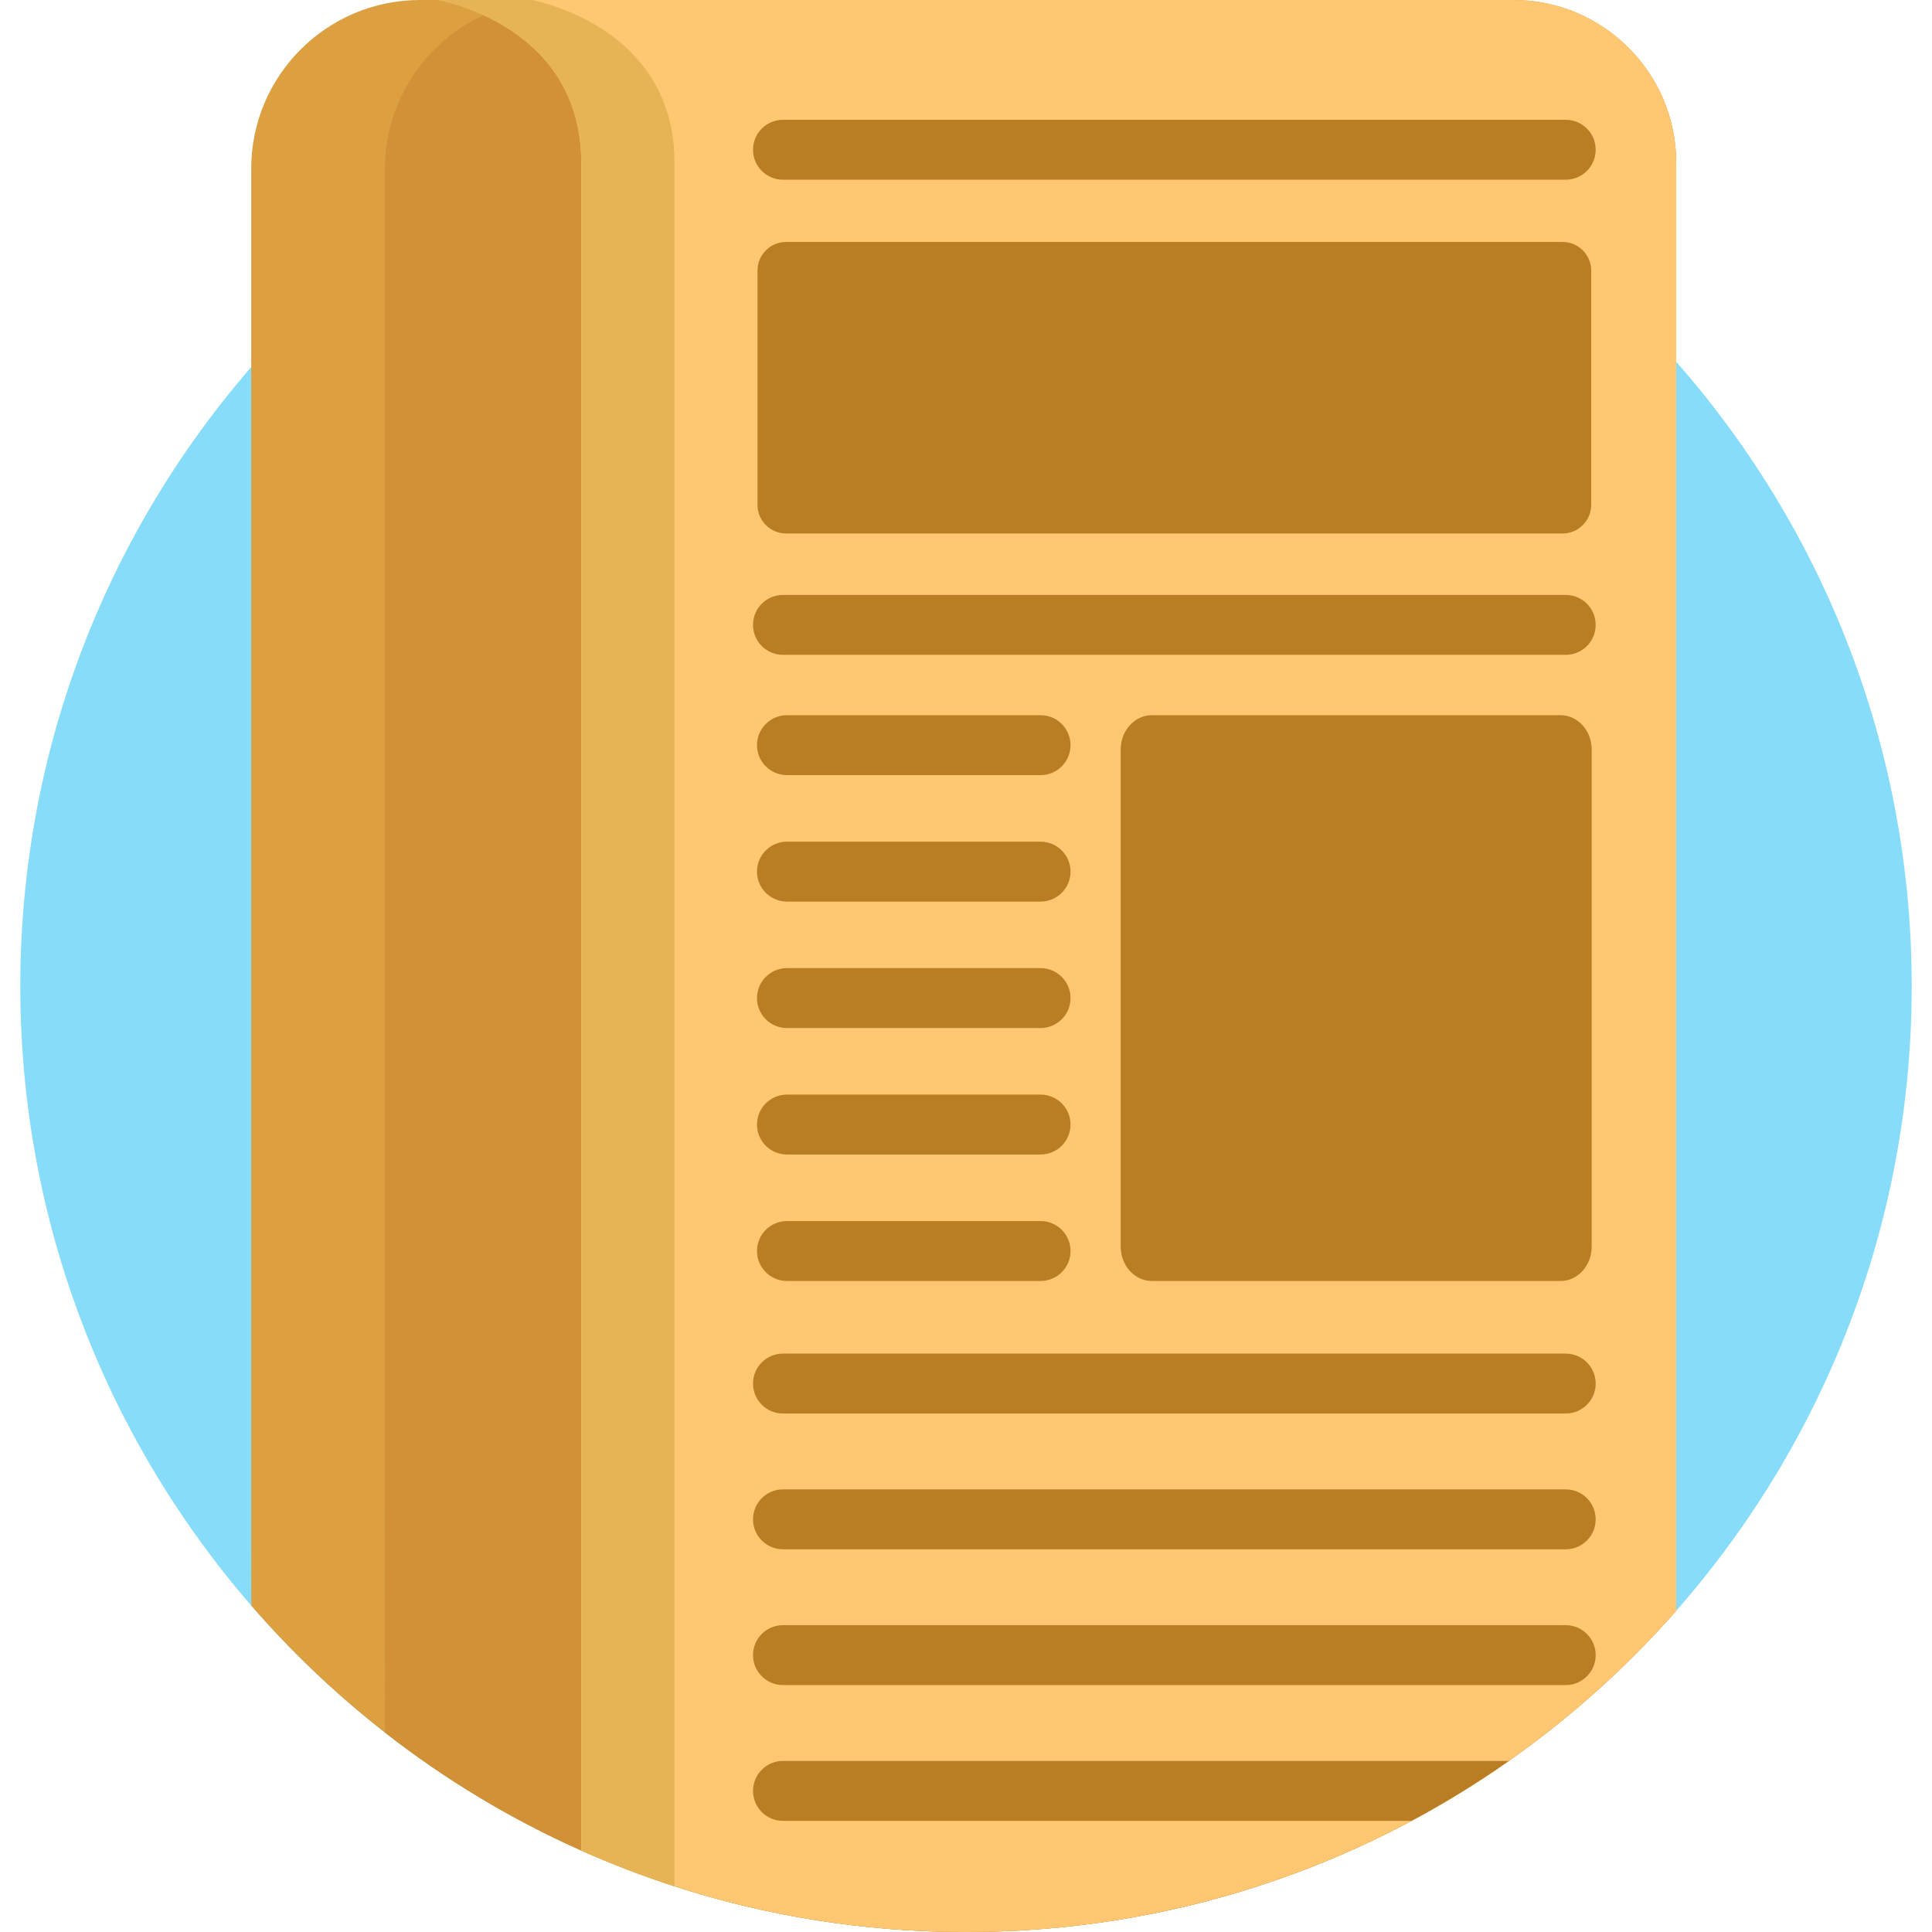
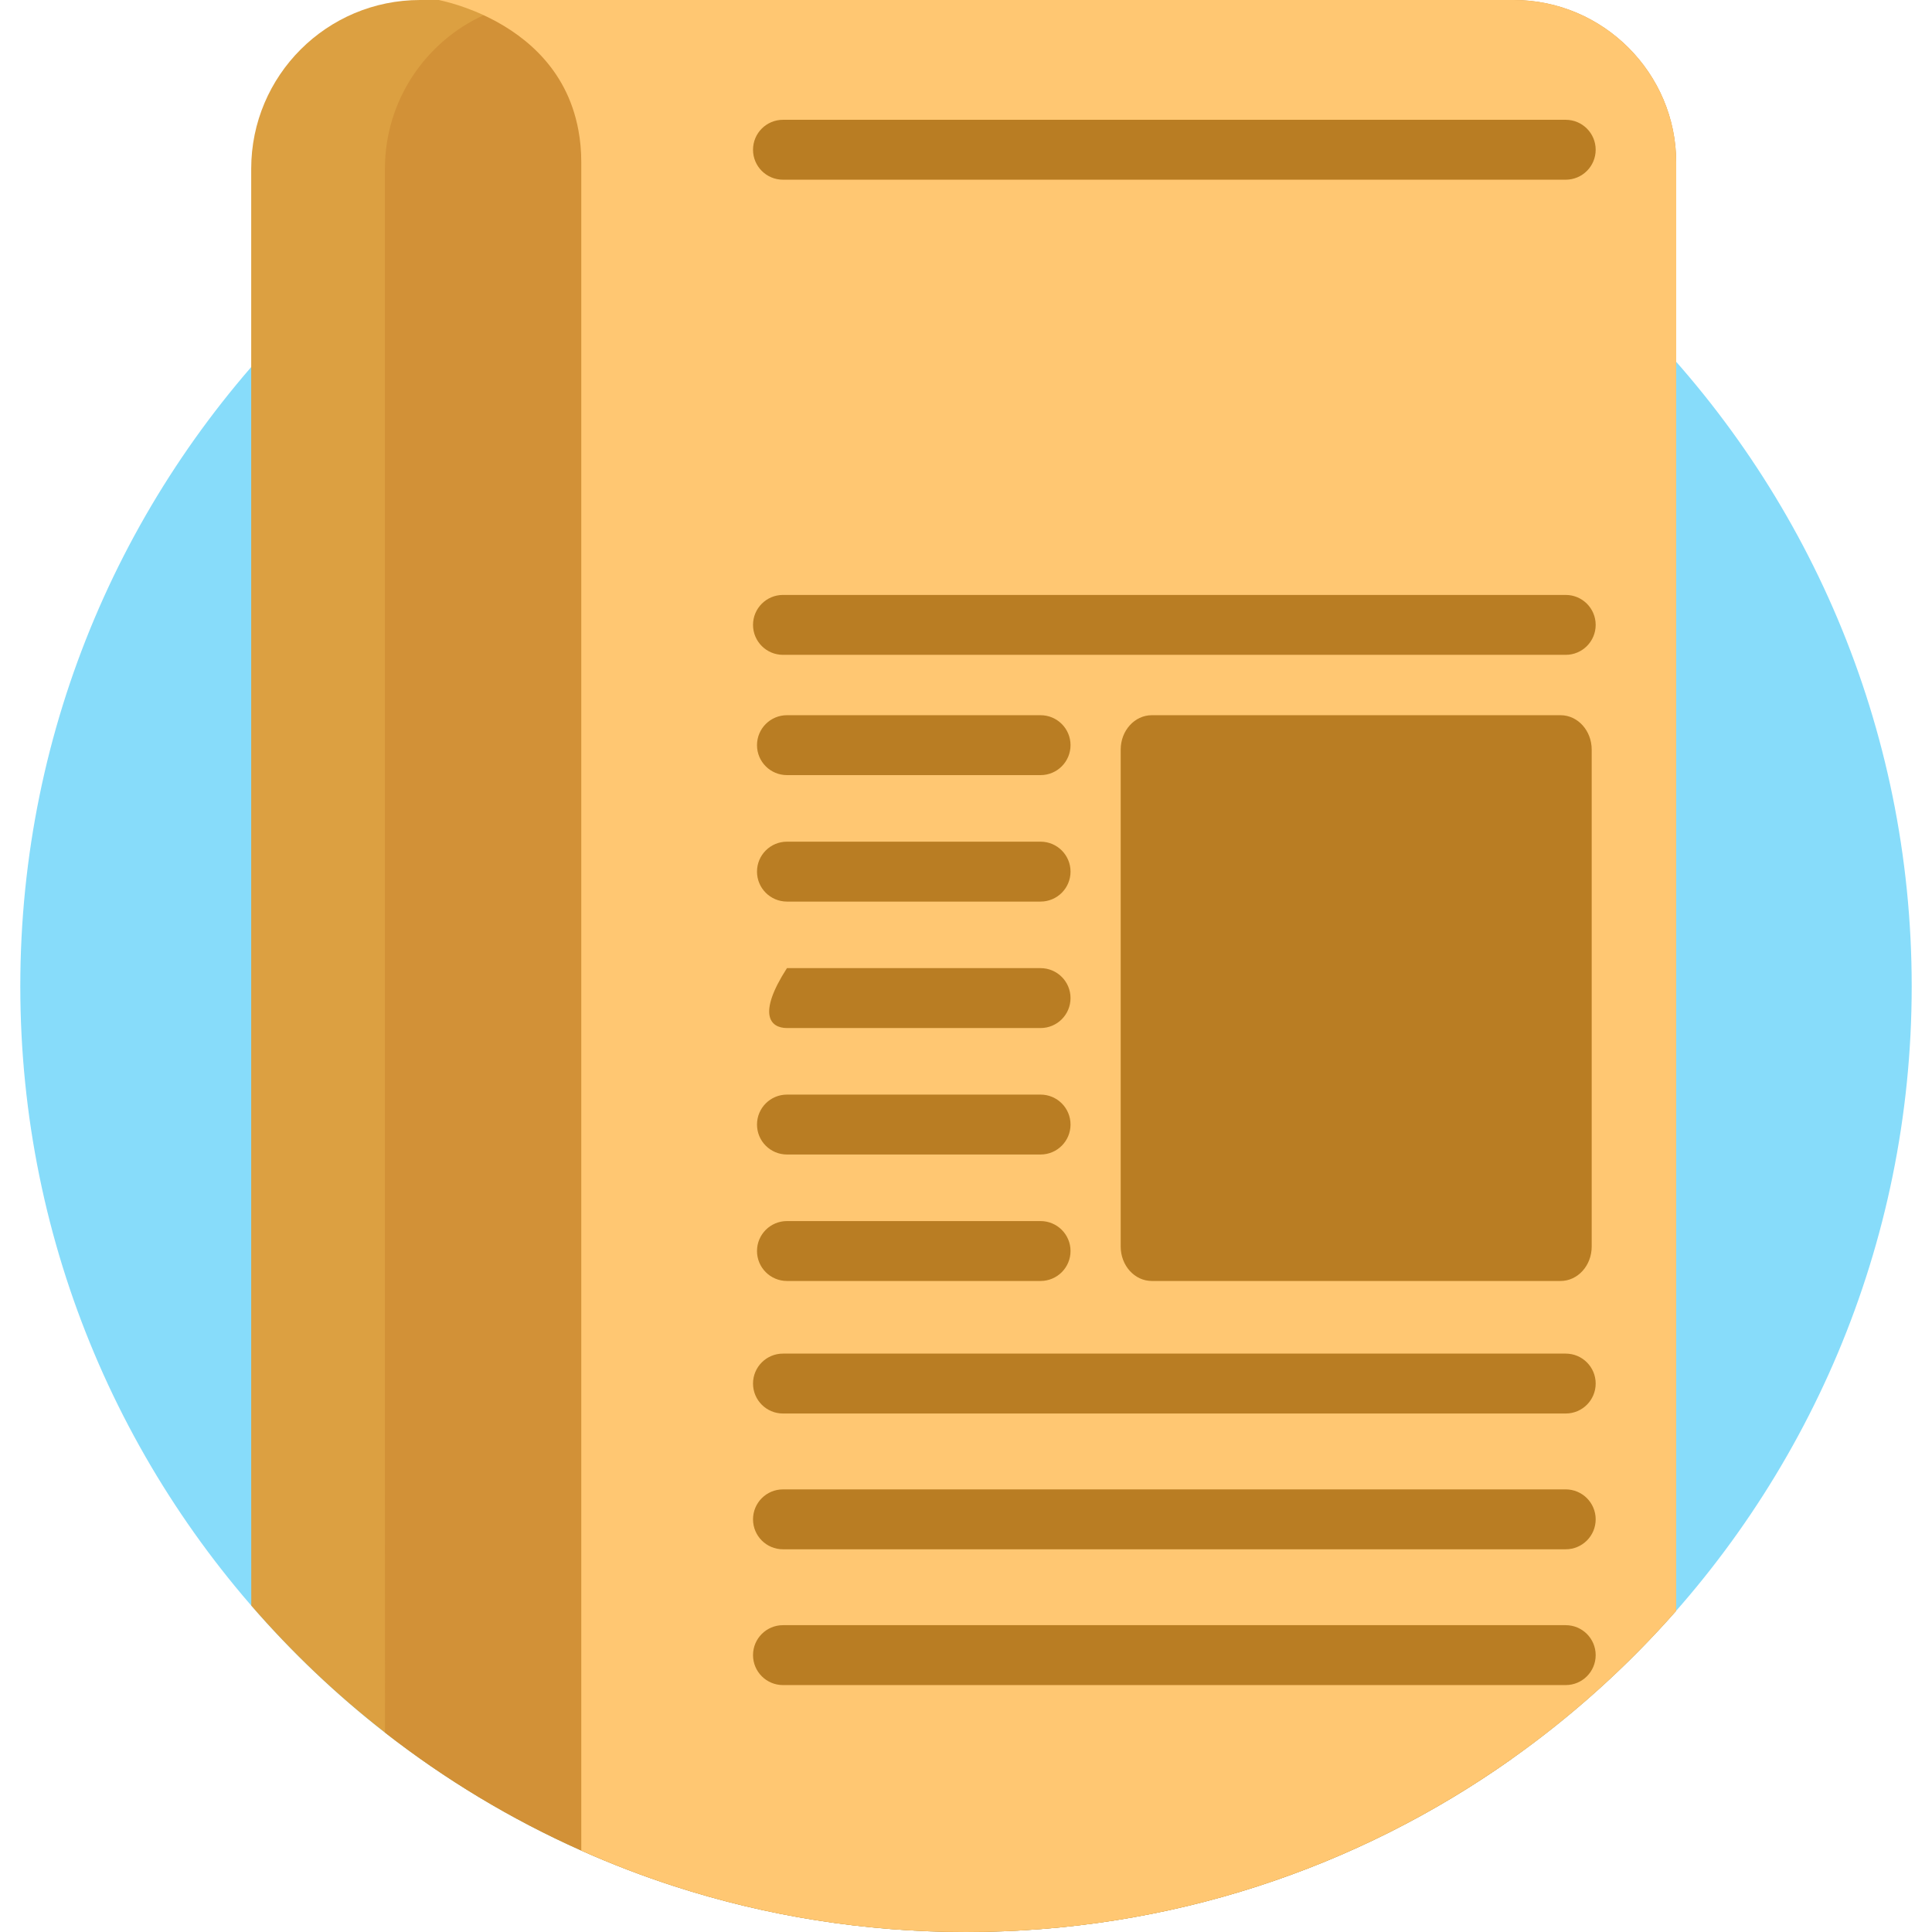
<svg xmlns="http://www.w3.org/2000/svg" version="1.1" id="Capa_1" x="0px" y="0px" viewBox="0 0 512 512" style="enable-background:new 0 0 512 512;" xml:space="preserve">
  <path style="fill:#87DCFA;" d="M256,10.758c-138.415,0-250.621,112.207-250.621,250.621C5.379,399.255,117.029,512,256,512  c139.333,0,250.621-113.086,250.621-250.621C506.621,123.201,394.672,10.758,256,10.758z" />
  <path style="fill:#DCA041;" d="M400.459,466.237C359.739,495.033,309.973,512,256,512c-26.992,0-52.952-4.249-77.263-12.119  c-8.437-2.723-16.678-5.889-24.692-9.468c-18.668-8.313-36.11-18.854-52.014-31.262c-12.882-10.036-24.754-21.319-35.439-33.655  L66.572,390.8V44.732C66.572,20.03,86.612,0,111.325,0h289.196c-0.01,19.669-0.01,38.523-0.021,56.573  C400.407,380.774,400.696,449.652,400.459,466.237z" />
  <path style="fill:#D29137;" d="M444.211,43.041v383.838c-12.975,14.759-27.652,27.982-43.752,39.358  C359.739,495.033,309.973,512,256,512c-26.992,0-52.952-4.249-77.263-12.119c-8.437-2.723-16.678-5.889-24.692-9.468  c-18.668-8.313-36.11-18.854-52.014-31.262l-0.021-68.351V44.732c0-18.07,10.727-33.655,26.167-40.71  c4.301-1.96,8.963-3.259,13.862-3.775C143.587,0.083,145.165,0,146.754,0H401.16C424.841,0,444.211,19.37,444.211,43.041z" />
  <path style="fill:#FFC772;" d="M444.211,43.041v383.838c-12.975,14.759-27.652,27.982-43.752,39.358  C359.739,495.033,309.973,512,256,512c-26.992,0-52.952-4.249-77.263-12.119c-8.437-2.723-16.678-5.889-24.692-9.468V43.041  c0-3.032-0.258-5.858-0.753-8.488c-0.103-0.567-0.217-1.135-0.34-1.692h-0.01c-3.589-16.069-15.481-24.547-24.764-28.838  c-6.57-3.043-11.83-3.971-11.913-4.022H401.16C424.841,0,444.211,19.37,444.211,43.041z" />
-   <path style="fill:#E6B455;" d="M178.737,43.051v456.83c-8.437-2.723-16.678-5.889-24.692-9.468V43.051  c0-3.043-0.258-5.869-0.753-8.488c-0.103-0.578-0.217-1.145-0.351-1.702c-3.589-16.069-15.481-24.547-24.764-28.838  c-6.57-3.032-11.83-3.971-11.913-4.022h24.692c0.021,0.01,0.402,0.093,1.083,0.248c4.775,1.135,24.094,6.498,32.613,24.011  c0.443,0.928,0.866,1.898,1.258,2.898C177.685,31.695,178.737,36.955,178.737,43.051z" />
  <g>
-     <path style="fill:#B97D23;" d="M414.09,64.122H208.34c-4.194,0-7.594,3.401-7.594,7.594v62.071c0,4.194,3.401,7.594,7.594,7.594   h205.751c4.194,0,7.594-3.401,7.594-7.594V71.717C421.684,67.522,418.284,64.122,414.09,64.122z" />
    <path style="fill:#B97D23;" d="M413.572,339.471c4.553,0,8.244-4.085,8.244-9.124V198.662c0-5.039-3.691-9.124-8.244-9.124H305.238   c-4.553,0-8.244,4.085-8.244,9.124v131.685c0,5.039,3.69,9.124,8.244,9.124L413.572,339.471L413.572,339.471z" />
    <path style="fill:#B97D23;" d="M208.551,205.413h67.213c4.383,0,7.938-3.553,7.938-7.938c0-4.385-3.554-7.938-7.938-7.938h-67.213   c-4.383,0-7.938,3.553-7.938,7.938S204.168,205.413,208.551,205.413z" />
    <path style="fill:#B97D23;" d="M208.551,238.927h67.213c4.383,0,7.938-3.553,7.938-7.938c0-4.385-3.554-7.938-7.938-7.938h-67.213   c-4.383,0-7.938,3.553-7.938,7.938S204.168,238.927,208.551,238.927z" />
-     <path style="fill:#B97D23;" d="M208.551,272.442h67.213c4.383,0,7.938-3.553,7.938-7.938s-3.554-7.938-7.938-7.938h-67.213   c-4.383,0-7.938,3.553-7.938,7.938C200.614,268.888,204.168,272.442,208.551,272.442z" />
+     <path style="fill:#B97D23;" d="M208.551,272.442h67.213c4.383,0,7.938-3.553,7.938-7.938s-3.554-7.938-7.938-7.938h-67.213   C200.614,268.888,204.168,272.442,208.551,272.442z" />
    <path style="fill:#B97D23;" d="M208.551,305.956h67.213c4.383,0,7.938-3.553,7.938-7.938c0-4.385-3.554-7.938-7.938-7.938h-67.213   c-4.383,0-7.938,3.553-7.938,7.938C200.614,302.403,204.168,305.956,208.551,305.956z" />
    <path style="fill:#B97D23;" d="M208.551,339.471h67.213c4.383,0,7.938-3.553,7.938-7.938s-3.554-7.938-7.938-7.938h-67.213   c-4.383,0-7.938,3.553-7.938,7.938S204.168,339.471,208.551,339.471z" />
    <path style="fill:#B97D23;" d="M207.496,47.623h207.437c4.383,0,7.938-3.553,7.938-7.938s-3.554-7.938-7.938-7.938H207.496   c-4.383,0-7.938,3.553-7.938,7.938C199.558,44.069,203.113,47.623,207.496,47.623z" />
    <path style="fill:#B97D23;" d="M414.933,157.664H207.496c-4.383,0-7.938,3.553-7.938,7.938c0,4.384,3.554,7.938,7.938,7.938   h207.437c4.383,0,7.938-3.553,7.938-7.938C422.871,161.217,419.317,157.664,414.933,157.664z" />
    <path style="fill:#B97D23;" d="M414.933,358.72H207.496c-4.383,0-7.938,3.553-7.938,7.938c0,4.384,3.554,7.938,7.938,7.938h207.437   c4.383,0,7.938-3.553,7.938-7.938C422.871,362.273,419.317,358.72,414.933,358.72z" />
    <path style="fill:#B97D23;" d="M414.933,394.703H207.496c-4.383,0-7.938,3.553-7.938,7.938c0,4.384,3.554,7.938,7.938,7.938   h207.437c4.383,0,7.938-3.553,7.938-7.938C422.871,398.257,419.317,394.703,414.933,394.703z" />
    <path style="fill:#B97D23;" d="M414.933,430.687H207.496c-4.383,0-7.938,3.553-7.938,7.938c0,4.384,3.554,7.938,7.938,7.938   h207.437c4.383,0,7.938-3.553,7.938-7.938C422.871,434.24,419.317,430.687,414.933,430.687z" />
-     <path style="fill:#B97D23;" d="M399.84,466.67c-8.241,5.786-16.843,11.098-25.775,15.873H207.493c-4.383,0-7.932-3.558-7.932-7.932   c0-4.383,3.548-7.942,7.932-7.942H399.84z" />
  </g>
  <g>
</g>
  <g>
</g>
  <g>
</g>
  <g>
</g>
  <g>
</g>
  <g>
</g>
  <g>
</g>
  <g>
</g>
  <g>
</g>
  <g>
</g>
  <g>
</g>
  <g>
</g>
  <g>
</g>
  <g>
</g>
  <g>
</g>
</svg>